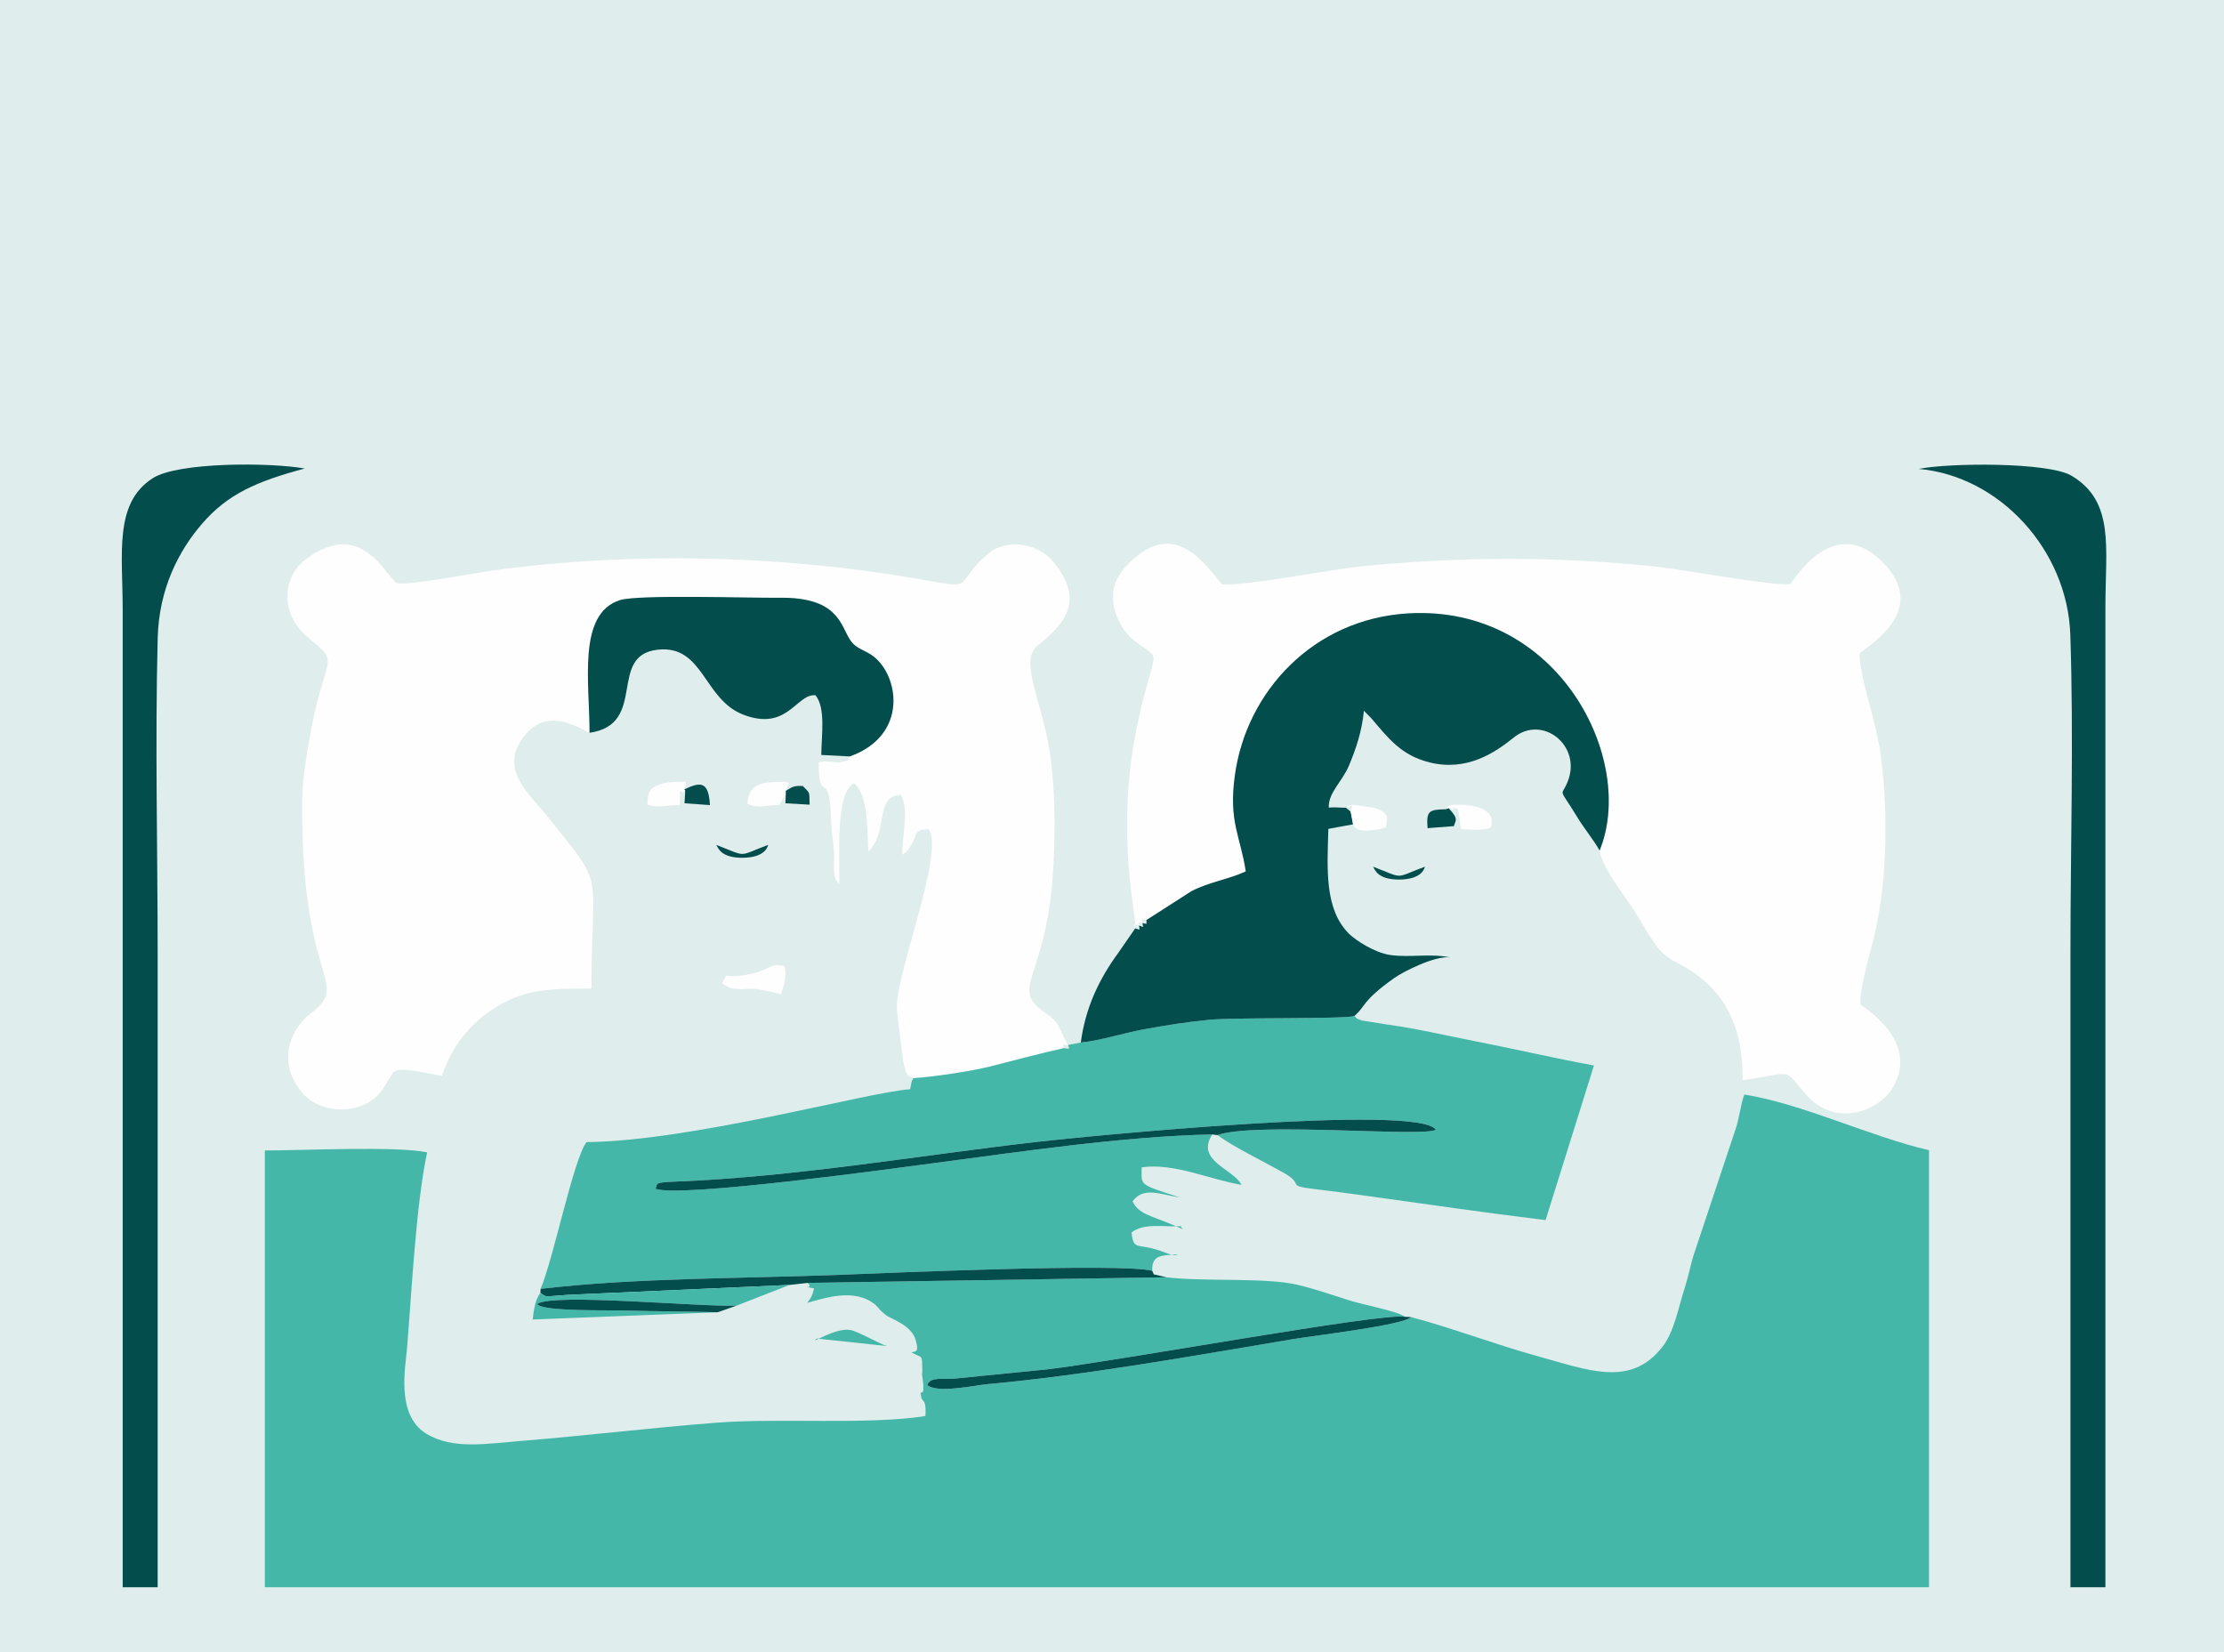
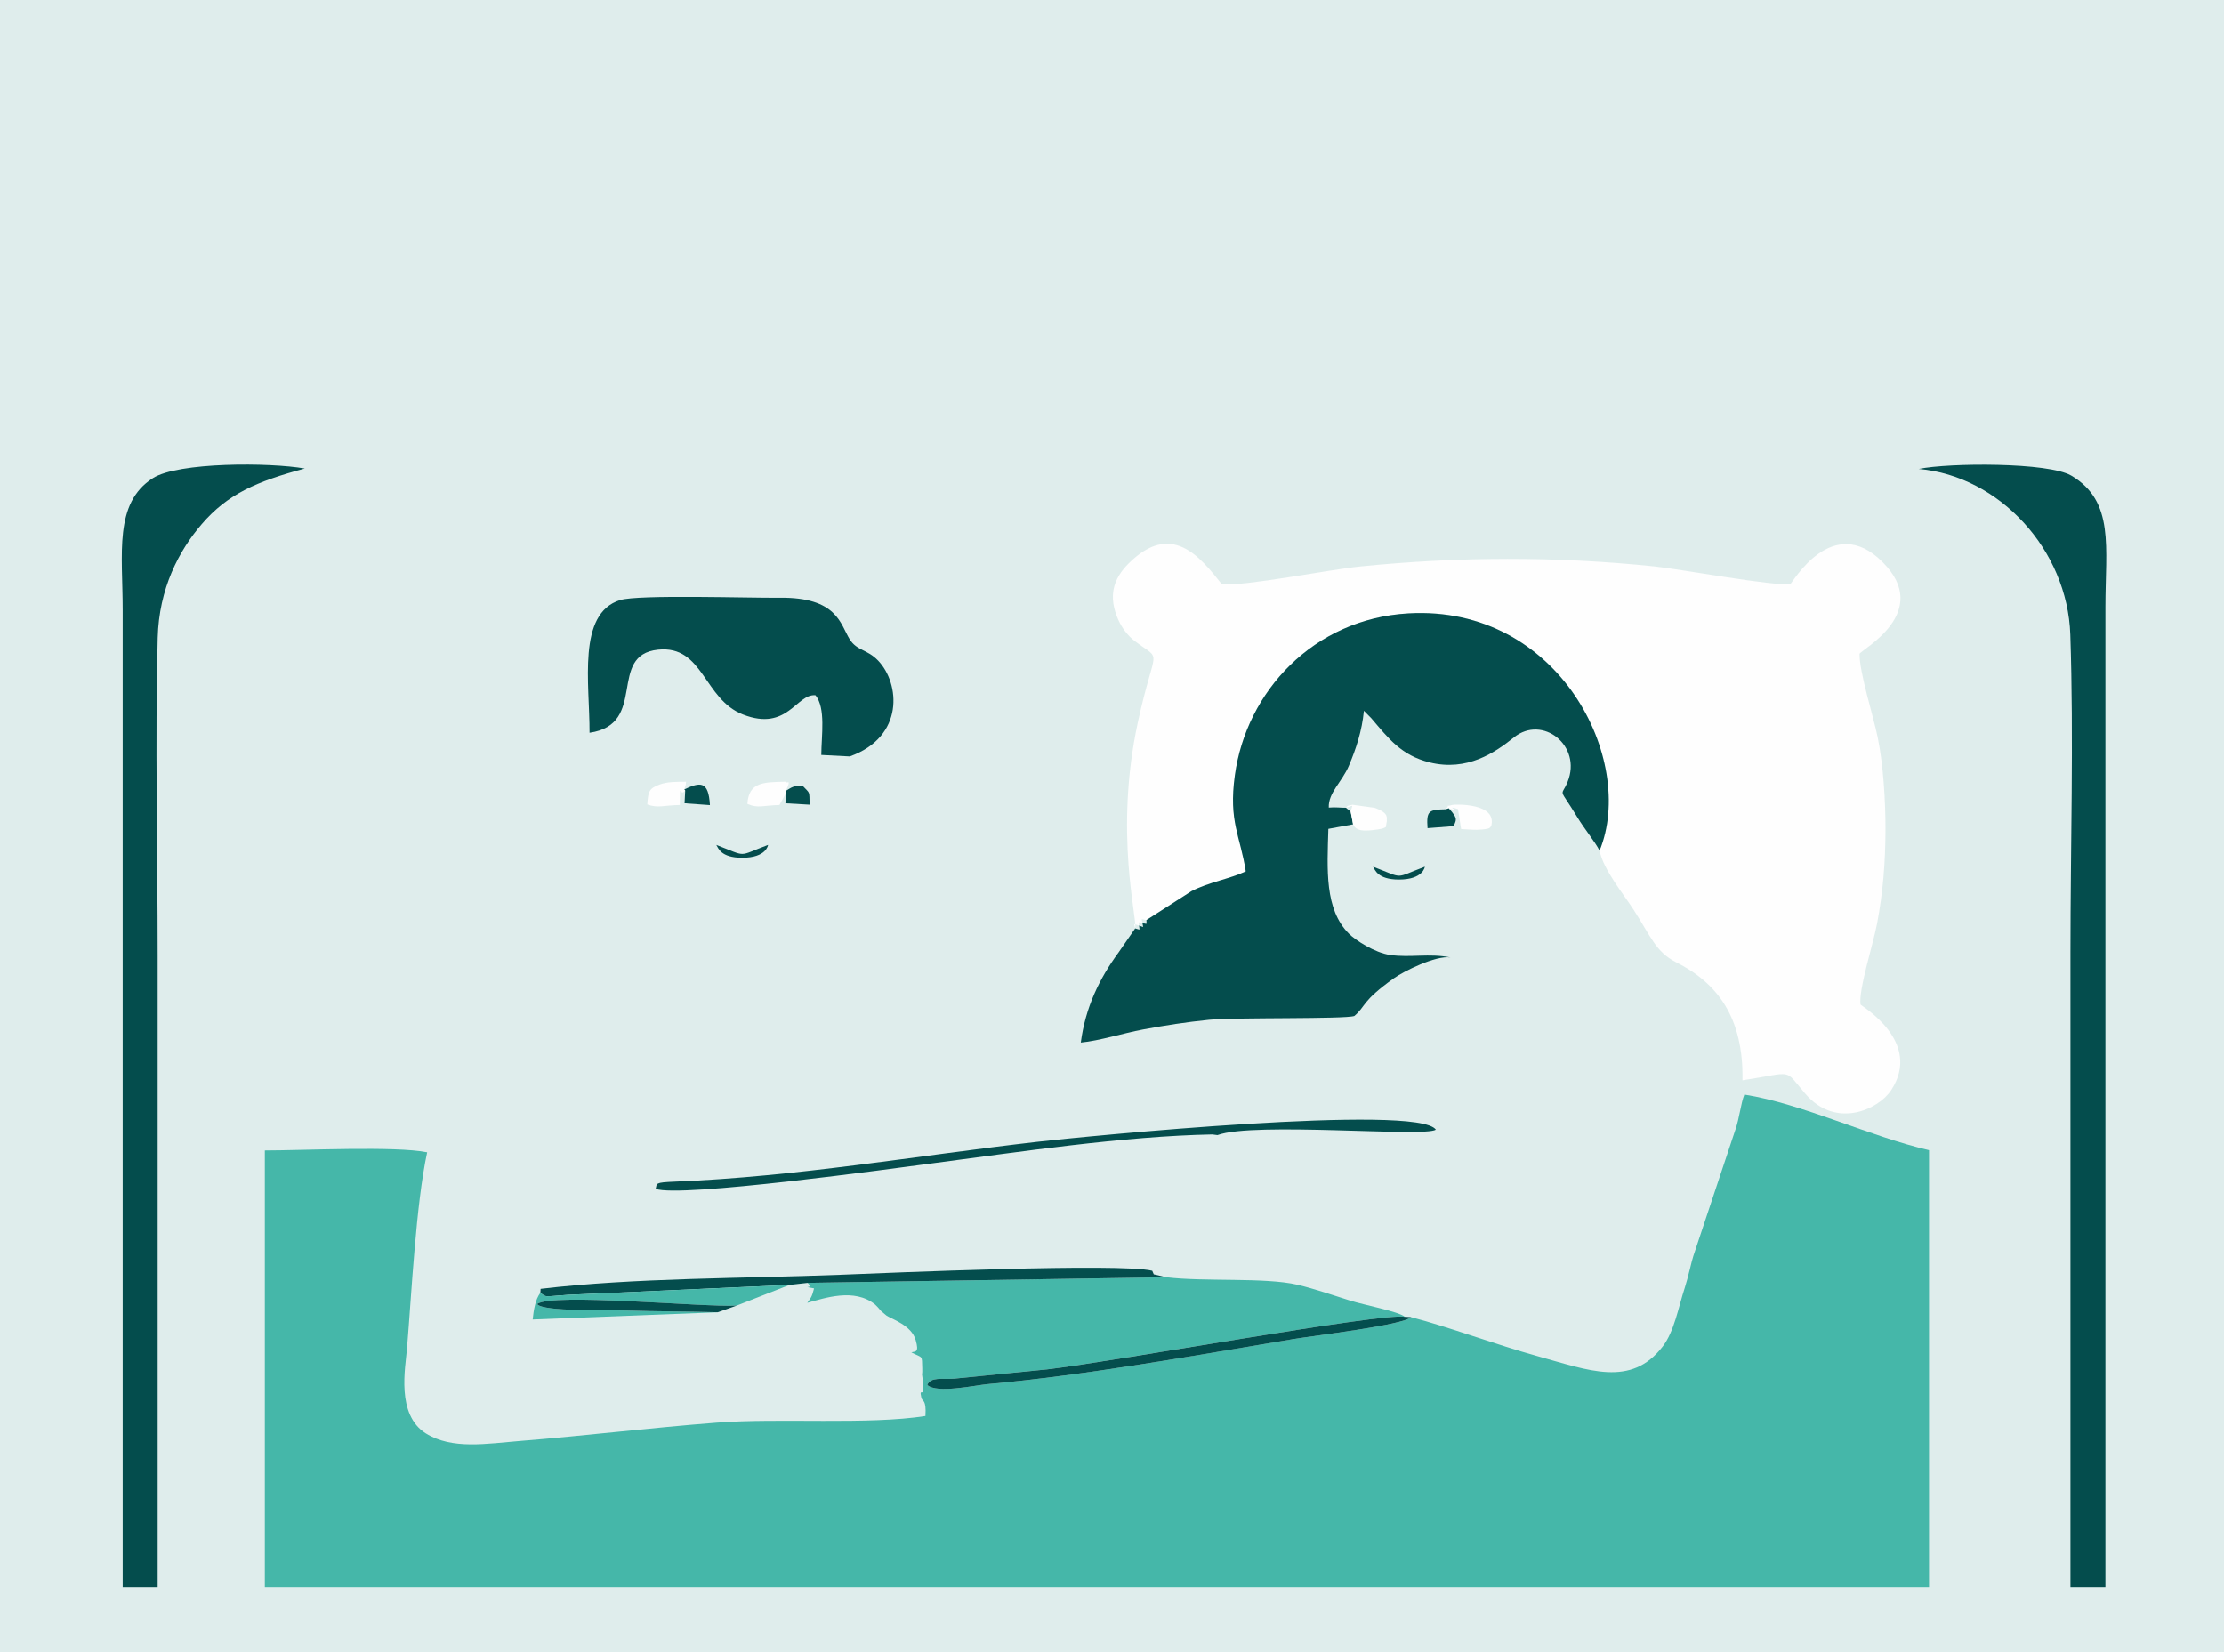
<svg xmlns="http://www.w3.org/2000/svg" xml:space="preserve" width="252.061mm" height="187.281mm" version="1.1" style="shape-rendering:geometricPrecision; text-rendering:geometricPrecision; image-rendering:optimizeQuality; fill-rule:evenodd; clip-rule:evenodd" viewBox="0 0 4997.2 3712.9">
  <defs>
    <style type="text/css"> .fil2 {fill:#FEFEFE} .fil3 {fill:#044D4D} .fil1 {fill:#45B7A9} .fil0 {fill:#DFEDEC} .fil4 {fill:#FEFEFE} </style>
  </defs>
  <g id="Слой_x0020_1">
    <rect class="fil0" y="-0" width="4997.2" height="3712.9" />
    <path class="fil1" d="M3170.46 2959.39c-16.14,17.95 -217.9,41.66 -263.17,49.21 -219.68,36.65 -465.38,81.25 -687.57,101.35 -29.14,2.64 -115.16,21.73 -136.16,1.89 7.37,-18.46 33.26,-12.46 59.27,-14.02l209.87 -20.95c157.27,-18.5 753.57,-127.9 804.02,-118.17 -14.82,-12.14 -92.26,-26.64 -122.87,-36.3 -36.13,-11.41 -82.23,-27.11 -118.43,-35.58 -72.8,-17.04 -209.12,-6.49 -294.39,-16.86l-806.44 12.63c17.08,15.81 -20.31,4.87 14.58,12.44 -5.14,20.58 -8.03,22.06 -15.25,32.29 38.29,-10.17 105.35,-34.21 152.43,3.86l6.77 6.87c1.03,1.03 2.19,2.75 3.23,3.8 1.06,1.08 2.27,2.77 3.38,3.84l12.09 10.21c12.03,8.06 56.16,21.83 65.63,54.98 8.4,29.37 -0.97,24.93 -9.67,27.79 26.13,13.7 23.57,4.92 24.48,35.92 0.4,13.67 -0.82,11.88 -0.6,13.33 10.18,68.25 -8.36,22.3 -1.4,52.67 2.14,9.35 11.5,2.57 9.14,41.13 -128.45,20.24 -327.79,4.05 -468.81,14.92 -150.01,11.56 -293.84,29.32 -442.9,41.25 -73.58,5.89 -151.58,19.95 -210.78,-17.06 -67.2,-42.01 -45.96,-148.12 -42.49,-189.69 10.61,-127.21 20.13,-324.48 45.39,-441.95 -71.43,-14.47 -278.63,-4.16 -364.73,-4.16l0 981.43 3739.32 0 0 -982.07c-131.43,-30.12 -284.78,-104.53 -414.92,-124.97 -8.07,20.15 -10.92,52.31 -19.94,78.29l-94.66 284.3c-3.76,10.79 -11.79,48.7 -19.1,70.94 -14.68,44.7 -23.54,98.42 -49.85,132.56 -71.32,92.55 -165.84,53.52 -281.76,21.51 -92.12,-25.44 -199.27,-65.68 -283.71,-87.61z" />
-     <path class="fil2" d="M1324.68 1646.51c0.47,-110.79 -28.43,-267.77 68.65,-298.16 41.22,-12.9 294.33,-4.42 358.16,-5.25 130.32,-1.7 136.78,59.89 157.71,93.27 16.46,26.25 39,21.99 63.9,47.93 49.12,51.17 59.82,171.19 -63.67,215.34 -8.75,7.84 12.39,6.54 -25.18,13.39 -6.5,0.46 -29.5,-5.07 -44.86,0.04 0,99.55 24.15,8.99 27.76,125.71 0.91,29.36 4.76,49.69 6.64,71.53 2.71,31.5 -7.04,56.18 12.12,77.17 1.17,-58.63 -9.78,-208.96 33.32,-227.13 32.32,26.1 29.56,107.78 31.7,153.3 46.55,-44.59 13.37,-126.01 73.2,-127.26 18.48,28.32 3.5,90.18 3.03,134.22 14.36,-10.72 8.06,-3.77 18.58,-19.09 17.5,-25.49 3.89,-37.42 41.34,-38.2 36.07,55.36 -78.81,333.5 -71.71,407.55l13.81 111.51c8.11,39.21 8.1,30.46 22.89,40.11 39.01,-1.96 131.41,-15.52 172.94,-26.22 53.72,-13.84 110.04,-28.67 164.65,-41.03 0,-11.54 -2.5,-8.07 10.23,-7.38 -28.38,-48.36 -12.31,-44.49 -54.18,-74.29 -79.16,-56.33 7.79,-72.89 21.26,-327.91 4.38,-82.94 3.88,-174.75 -7.87,-253.63 -17.33,-116.28 -69.6,-206.09 -28.93,-240.03 54.83,-45.75 109.87,-94.54 41.27,-184.16 -37.53,-49.02 -100.71,-54.49 -140.25,-31.71 -7.33,4.22 -29.19,24.02 -33.11,28.39 -49.48,55.22 -16.51,56.9 -131.3,36.89 -311.62,-54.34 -644.84,-62.38 -957.95,-19.82 -39.23,5.33 -191.82,34.71 -216.82,28.73 -22.9,-10.2 -78.76,-152.89 -208.95,-50.45 -41.8,32.89 -59.43,112.78 7.34,171.27 5.92,5.18 13.65,11.55 22.52,18.81 45.72,37.37 14.89,42.44 -11.27,176.62 -10.43,53.51 -22.23,118.79 -22.7,173.07 -3.69,420.5 114.33,404.45 15.97,480.1 -30.14,23.18 -64.05,79.39 -38.92,138.15 20.99,49.07 59.77,76.35 115.59,74.71 39.72,-1.17 75.28,-21 92,-50.89l19.16 -31.41c13.07,-16.95 86.89,4.51 110.13,6.79 21.77,-65.76 64.37,-117.38 115.33,-150.2 68.96,-44.41 121.08,-45.52 220.8,-45.52 0,-282.21 35.73,-218.57 -104.49,-393.7 -28.92,-36.12 -94.45,-91.15 -58.61,-155.47 51.45,-92.33 131.28,-38.44 158.78,-25.7z" />
    <path class="fil2" d="M2550.7 2086.05c-2.84,-13.24 -4.77,-10.01 8.7,-6.43 -1.23,-10.04 -3.01,-7.36 7.56,-5.57 -2.06,-12.2 -3.99,-8.82 8.99,-6.78l101.19 -64.9c40.18,-20.75 86.76,-27.52 122.06,-44.52 -12.49,-80.73 -38.81,-111.39 -24.57,-215.53 25.79,-188.55 176.55,-351.91 389.95,-364.15 338.73,-19.42 512.99,330.27 429.58,533.11 8.62,43.3 53.79,97.51 76.86,133.4 38.03,59.18 49.79,94.64 94.8,117.26 93.14,46.8 151.99,124.41 149.41,265.44 118.35,-18.05 91.44,-27.83 141.23,30.22 68.65,80.06 164.42,35.43 192.87,-8.05 71.57,-109.36 -67.28,-189.15 -68.91,-192.48 -4.51,-33.32 28.59,-136.51 37.07,-181.05 13.54,-71.18 18.69,-137.89 19.04,-208.93 0.33,-65.77 -4.84,-149.07 -17.49,-210.35 -10.57,-51.17 -41.15,-145.77 -40.72,-187.61 4.19,-10.05 164.76,-92.99 51.59,-206.35 -112.68,-112.87 -202.31,47.1 -207.05,49.44 -37.35,5.46 -245.38,-33.33 -305.26,-39.52 -222.34,-22.96 -438.48,-22.26 -661.65,0.13 -68.39,6.86 -259.25,44.78 -310.5,40.02 -49.37,-62.33 -113.45,-142.78 -209.68,-46.61 -33.87,33.84 -46.87,73.12 -22.83,126.81 8.14,18.18 21.58,35.66 35.99,46.67 64.79,49.5 46.4,5.54 8.04,182.04 -54.13,249.07 -1.14,440.81 -6.25,464.3z" />
-     <path class="fil1" d="M2428.48 2342.51l-28.59 5.35c3.62,12.48 4.58,7.89 -10.23,7.38 -54.61,12.36 -110.92,27.19 -164.65,41.03 -41.53,10.7 -133.93,24.26 -172.94,26.22 -6.2,11.6 -3.52,10.63 -6.99,24.87 -98.43,7.05 -488.22,116.19 -727.37,118.93 -29.74,40.38 -73.53,260.09 -103.02,329.72 210.58,-25.03 455.38,-23.15 672.92,-31.62 112.18,-4.36 628.86,-26.87 701.42,-9.04l3.43 8 -3.43 -8c-1.14,-36.21 19.64,-34.12 57.73,-37.22 -11.96,6.56 -24.46,-4.36 -57.62,-13.03 -33.65,-8.8 -43.51,1.65 -46.49,-36.18 29.9,-21.63 69.28,-11.58 111.59,-13.69 -5.12,3.37 21.58,14.45 -21.67,-4.05 -47.38,-20.27 -74.01,-22.95 -87.76,-51.97 24.95,-33.35 60.8,-15.83 106.34,-8.48 -94.5,-31.21 -85.75,-25.81 -86.02,-67.78 73.42,-10.57 154.05,27.81 224.46,39.27 -18.13,-36.04 -104.23,-53.69 -65.69,-113.2 -198.97,3.93 -435.11,39.44 -629.88,65.02 -87.76,11.53 -565.84,77.63 -620.85,57.2 3.73,-12.18 -3.61,-14.35 43.75,-16.25 274.67,-11.03 539.77,-57.95 813.6,-89.34 104.18,-11.94 856.8,-86.42 895.77,-27.29 -26.68,17.39 -408.58,-18.13 -490.74,12.16 34.64,25.75 106.68,60.83 149.11,84.79 49.14,27.73 0.49,28.37 72.76,36.92 34.87,4.13 70.68,8.87 105.19,13.65 137.86,19.12 271.52,38.77 410.22,55.58l108.68 -347.34c-88.98,-16.31 -177.46,-37.09 -266.57,-54.49 -44.43,-8.68 -88.45,-18.42 -133.19,-26.93 -22.9,-4.35 -43.54,-7.79 -66.35,-10.81l-55.22 -8.87c-16.58,-6.84 -6.67,-0.85 -17.08,-10.19 -20.14,7.4 -269.66,2.89 -326.76,8.63 -50.93,5.12 -98.21,12.4 -148.48,21.81 -44.68,8.36 -96.97,25.19 -139.4,29.25z" />
    <path class="fil3" d="M2575.95 2067.27c0,11.32 2.62,8.61 -8.99,6.78 1.97,11.7 3.97,9.22 -7.56,5.57 1.2,12.14 3.55,9.35 -8.7,6.43l-37.18 53.8c-43.56,59.38 -74.61,123.73 -85.04,202.67 42.43,-4.06 94.72,-20.89 139.4,-29.25 50.27,-9.41 97.54,-16.69 148.48,-21.81 57.1,-5.74 306.62,-1.23 326.76,-8.63 26.2,-21.88 15.01,-32 88.69,-84.64 22.1,-15.79 94.39,-51.9 127.15,-46.88 -47.75,-9.8 -89.17,0.98 -135.37,-5.55 -34.73,-4.91 -78.26,-33.44 -92.57,-47.77 -55.03,-55.14 -48.99,-143.86 -46.27,-235.61l55.54 -10.19 -3.17 -17.02 -2.3 -11.61 -10.7 -8.63c-13.23,0.16 -21.87,-1.75 -38.42,-0.37 -1.38,-33.47 29.63,-57.26 45.28,-94.24 15.82,-37.38 29.35,-77.85 33.65,-123.27l16.71 16.91c38.31,44.84 66.86,83.23 130.93,99.12 84.26,20.89 147.2,-22.22 189.45,-56.2 64.38,-51.77 153.66,18.83 120.52,99.99 -14.81,36.26 -21.11,8.2 22.13,79.67 15.55,25.7 39.67,55.01 49.79,74.75 83.41,-202.85 -90.85,-552.53 -429.58,-533.11 -213.41,12.23 -364.17,175.6 -389.95,364.15 -14.24,104.14 12.08,134.79 24.57,215.53 -35.3,17 -81.88,23.76 -122.06,44.52l-101.19 64.9z" />
    <path class="fil3" d="M4652.17 3566.45l78.58 0 0 -2203.09c0,-133.94 21.2,-236.54 -76.25,-294.49 -51.72,-30.76 -275.47,-29.14 -343.15,-15.23 181.6,15.97 334.05,182.07 340.51,372.35 7.89,232.62 0.32,479.5 0.32,713.71 0,475.59 0,951.18 0,1426.76z" />
    <path class="fil3" d="M275.68 3566.45l78.58 0c0,-473.26 0,-946.51 0,-1419.77 0,-235.58 -6,-478.93 0.09,-713.53 2.87,-110.65 47.59,-195.94 99.19,-255.81 57.84,-67.12 122.66,-95.64 231.32,-124.64 -78.25,-13.91 -284.48,-14.66 -341.32,21.57 -88.17,56.2 -67.86,169.75 -67.86,296.09l0 2196.1z" />
    <path class="fil3" d="M1324.68 1646.51c132.54,-19.08 38.57,-175.01 154.14,-186.8 102,-10.4 101.99,111.28 190.66,145.8 100.31,39.05 119.74,-47.35 162.87,-43.37 23.48,28.89 13.3,90.36 13.06,134.17l64.02 3.33c123.49,-44.15 112.79,-164.17 63.67,-215.34 -24.9,-25.93 -47.44,-21.68 -63.9,-47.93 -20.93,-33.39 -27.39,-94.98 -157.71,-93.27 -63.83,0.83 -316.94,-7.65 -358.16,5.25 -97.08,30.39 -68.18,187.37 -68.65,298.16z" />
    <path class="fil3" d="M2723.9 2549.01l11.66 1.5c82.16,-30.29 464.06,5.23 490.74,-12.16 -38.97,-59.13 -791.6,15.35 -895.77,27.29 -273.82,31.39 -538.92,78.31 -813.6,89.34 -47.37,1.9 -40.03,4.08 -43.75,16.25 55.01,20.43 533.09,-45.67 620.85,-57.2 194.77,-25.58 430.91,-61.09 629.88,-65.02z" />
    <path class="fil3" d="M1214.69 2896.01l-0.49 8.81c13.95,10.5 5.04,8.65 61.4,4.65l498.28 -22.29 40.72 -4.59 806.44 -12.63 -28.58 -6.61 -3.43 -8c-72.56,-17.83 -589.24,4.67 -701.42,9.04 -217.55,8.46 -462.34,6.59 -672.92,31.62z" />
    <path class="fil3" d="M3170.46 2959.39l-13.74 -0.69c-50.45,-9.72 -646.75,99.68 -804.02,118.17l-209.87 20.95c-26.01,1.56 -51.9,-4.44 -59.27,14.02 21,19.85 107.02,0.75 136.16,-1.89 222.19,-20.11 467.89,-64.7 687.57,-101.35 45.27,-7.55 247.03,-31.26 263.17,-49.21z" />
    <path class="fil1" d="M1214.2 2904.82c-11.3,14.86 -15.08,38.32 -17.27,59.91l415.83 -16.19c-67.36,-2.01 -137.49,-1.75 -203.82,-3.88 -39.99,-1.28 -191.14,2.93 -202.05,-14.66 33.05,-25.45 375.34,7.65 448.54,3.51l118.44 -46.33 -498.28 22.29c-56.36,4 -47.46,5.85 -61.4,-4.65z" />
    <path class="fil3" d="M1612.76 2948.54l42.68 -15.03c-73.2,4.14 -415.5,-28.96 -448.54,-3.51 10.92,17.59 162.06,13.37 202.05,14.66 66.32,2.13 136.46,1.88 203.82,3.88z" />
-     <path class="fil4" d="M1622.97 2209.63l11.05 7.05c11.14,3.91 0.85,2.87 19.23,5.1 32.8,3.99 23.95,-8.38 101.83,12.23 7.47,-24.58 13.03,-41.98 8,-63.11 -33.39,-8.48 -29.72,6.02 -67.68,15.45 -76.04,18.89 -56.57,-10.65 -72.43,23.28z" />
    <path class="fil4" d="M1765.75 1782.68l-0.12 -5.69c13.96,-29.85 1.98,-14.66 -0.28,-20.55 -51.49,0.81 -82.9,1.54 -86.01,49.8 23.63,10.6 36.16,3.25 72.02,2.5l14.38 -26.06z" />
    <path class="fil4" d="M3034.82 1823.56l2.3 11.61 3.17 17.02c6.74,15.03 22.45,16.22 54.17,11.71 14.95,-2.13 15.1,-3.74 19.31,-5.39l2.36 -13.26c-0.96,-7.63 6.35,-17.9 -27.46,-30.2l-49.67 -6.85c-15.72,2.9 -9.43,2.25 -14.87,6.72 17.92,-4.98 15.48,-9.05 10.7,8.63z" />
    <path class="fil4" d="M1539.62 1776.04l-1.98 -2.44 3.32 -10.6c0.16,-0.87 -0.05,-4.23 0.59,-6.47 -21.15,0.15 -41.62,-0.46 -60.23,6.5 -23.44,8.78 -25.05,16.37 -26.85,44.52 24,8.71 38.08,1.72 73.08,1.18 0.13,-58.98 -0.29,-14.86 12.06,-32.7z" />
    <path class="fil4" d="M3255.18 1816.08c32.83,11.37 -11.98,-8.96 20.83,1.93l7.03 44.83c9.88,0.19 27.02,2.01 35.36,1.68 34.36,-1.37 28,-5.62 32.09,-7.75 15.17,-53.94 -83.13,-49.4 -87.29,-48.16 -21.21,6.33 -1.25,-6.38 -14.52,9.74l6.49 -2.27z" />
-     <path class="fil1" d="M1835.26 3007.64l157.49 16.81c-14.09,-3.61 -64.39,-32.9 -82.33,-36.08 -34.39,-6.09 -94.4,35.67 -75.16,19.27z" />
    <path class="fil3" d="M3255.18 1816.08l-6.49 2.27c-38.17,0.89 -43.98,3.22 -41.07,42.45l59.17 -4.56c3.21,-12.72 12.19,-14.83 -11.61,-40.16z" />
    <path class="fil3" d="M1537.65 1773.6l1.98 2.44 -1.47 28.85 57.03 4.1c-3.17,-54.98 -21.74,-52.1 -57.54,-35.39z" />
    <path class="fil3" d="M1765.63 1776.99l0.12 5.69 -0.93 22.22 54.39 3.12c-0.88,-32.13 1.12,-24.21 -15.2,-41.89 -21.87,-1.41 -24.99,3.12 -38.38,10.86z" />
    <path class="fil3" d="M3201.55 1947.4c-70.6,26.28 -44.27,27.56 -116.29,0 4.13,6.59 9.84,28.82 57.86,28.89 55.19,0.07 58.33,-28.71 58.44,-28.89z" />
    <path class="fil3" d="M1725.83 1898.45c-70.6,26.28 -44.27,27.55 -116.29,0 4.13,6.59 9.84,28.82 57.86,28.89 55.19,0.07 58.33,-28.71 58.44,-28.89z" />
  </g>
</svg>